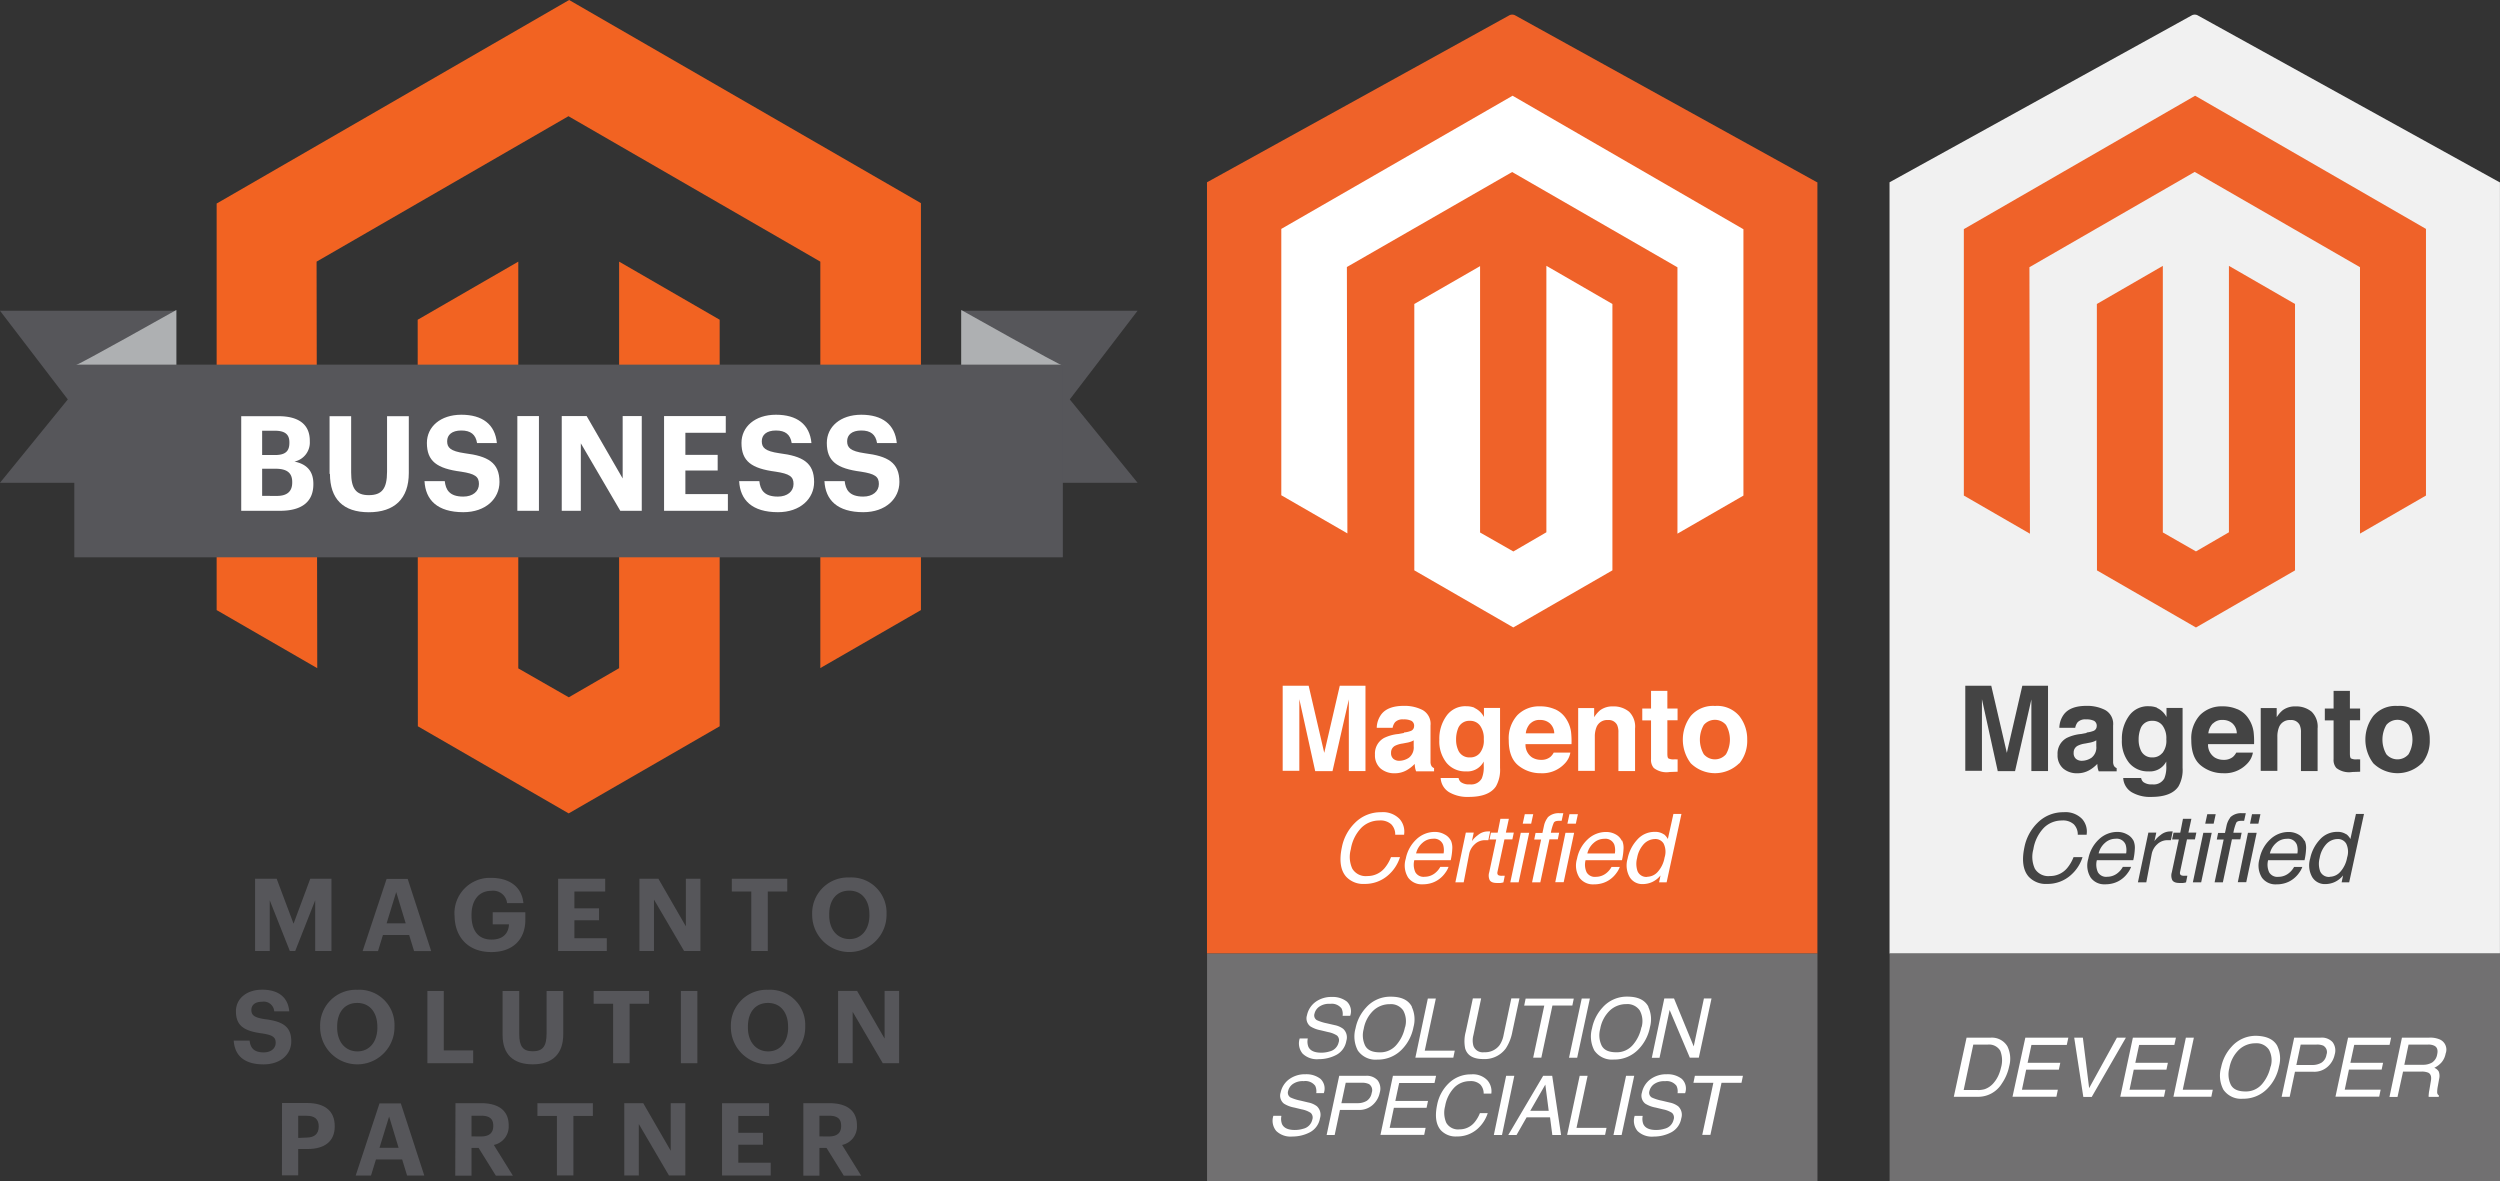
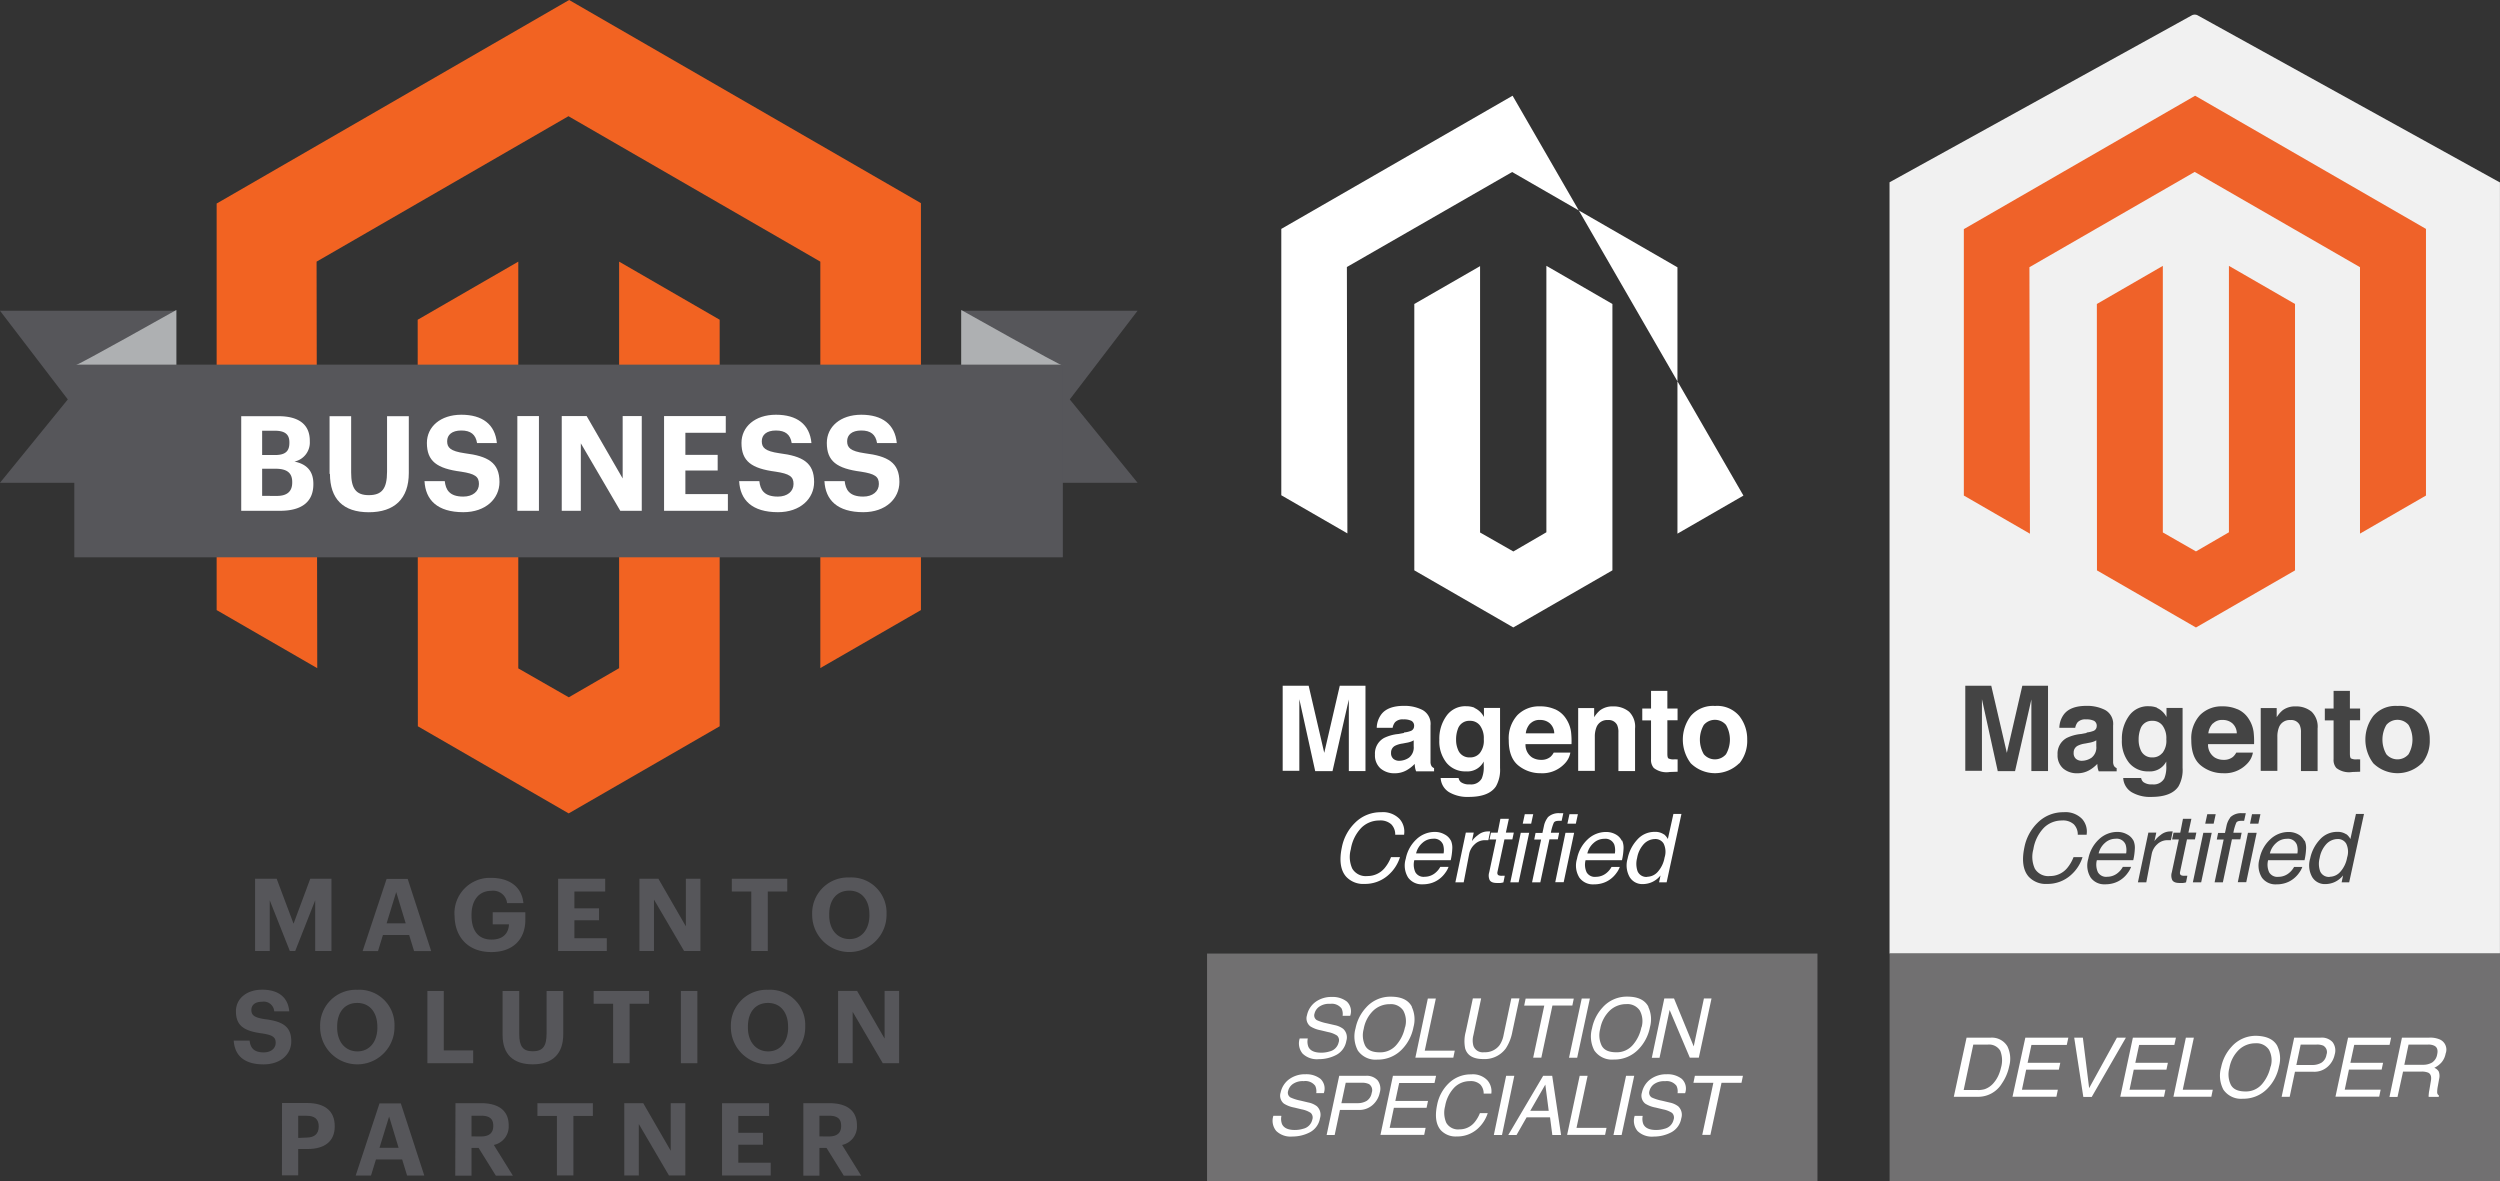
<svg xmlns="http://www.w3.org/2000/svg" id="Layer_1" data-name="Layer 1" viewBox="0 0 450.52 212.9">
  <rect x="0" y="0" width="450.52" height="212.9" fill="#333333" stroke="none" />
  <defs>
    <style>.cls-1{fill:#f26322;}.cls-2{fill:#56565a;}.cls-3{fill:#aeb0b2;}.cls-4{fill:#fff;}.cls-5{fill:#ef6229;}.cls-6{fill:#717071;}.cls-7{fill:#f1f1f1;}.cls-8{fill:#444;}</style>
  </defs>
  <title>magento_solution_partner_whole</title>
  <g id="Home">
    <g id="Group-10">
      <g id="magento_logo_stacked" data-name="magento logo stacked">
        <polygon id="Fill-1" class="cls-1" points="102.56 0 39.04 36.68 39.04 109.94 57.17 120.41 57.05 47.15 102.44 20.94 147.83 47.15 147.83 120.39 165.96 109.94 165.96 36.61 102.56 0" />
        <polygon id="Fill-2" class="cls-1" points="111.57 120.41 102.5 125.66 93.4 120.45 93.4 47.15 75.27 57.62 75.3 130.88 102.48 146.58 129.69 130.88 129.69 57.62 111.57 47.15 111.57 120.41" />
        <polygon id="Fill-3" class="cls-2" points="173.24 56 205 56 192.78 71.98 205 87 173.24 87 173.24 56" />
        <g id="Group-42">
          <path id="Fill-4" class="cls-3" d="M176.55,65.93l18.27-.07c-.5,0-18.27-10-18.27-10" transform="translate(-3.33)" />
          <polygon id="Fill-6" class="cls-2" points="31.76 56 0 56 12.22 71.98 0 87 31.76 87 31.76 56" />
          <path id="Fill-8" class="cls-3" d="M35.11,65.93l-18.27-.07c.5,0,18.27-10,18.27-10" transform="translate(-3.33)" />
          <polygon id="Fill-10" class="cls-2" points="13.39 100.43 191.53 100.43 191.53 65.71 13.39 65.71 13.39 100.43" />
          <path id="Fill-12" class="cls-4" d="M53.22,89.37c1.91,0,2.77-.86,2.77-2.41v-.1c0-1.57-.86-2.39-3-2.39H50.57v4.89ZM52.88,82c1.86,0,2.6-.67,2.6-2.2V79.7c0-1.43-.81-2.08-2.63-2.08H50.57V82ZM46.8,75H53.5c3.72,0,5.66,1.53,5.66,4.44v.09a3.51,3.51,0,0,1-2.77,3.65c2.22.45,3.41,1.72,3.41,4v.09c0,3.13-2.05,4.78-6,4.78h-7Z" transform="translate(-3.33)" />
          <path id="Fill-13" class="cls-4" d="M62.72,85.39V75h3.89V85.15c0,2.84.84,4.08,3.17,4.08s3.3-1.1,3.3-4.23V75H77V85.24c0,4.65-2.6,7.07-7.21,7.07s-7-2.39-7-6.92" transform="translate(-3.33)" />
          <path id="Fill-14" class="cls-4" d="M79.78,86.7h3.7c.17,1.53.81,2.79,3.34,2.79,1.7,0,2.82-.93,2.82-2.27s-.72-1.84-3.22-2.22c-4.37-.57-6.16-1.89-6.16-5.18,0-2.91,2.44-5.08,6.21-5.08s6.09,1.72,6.4,5.11H89.3c-.24-1.55-1.15-2.27-2.84-2.27s-2.55.79-2.55,1.93.55,1.79,3.18,2.17c4.13.52,6.25,1.65,6.25,5.18,0,3-2.48,5.44-6.51,5.44-4.68,0-6.83-2.2-7-5.61" transform="translate(-3.33)" />
          <polygon id="Fill-15" class="cls-4" points="93.23 92.05 97.12 92.05 97.12 74.98 93.23 74.98 93.23 92.05" />
          <polygon id="Fill-16" class="cls-4" points="101.23 74.98 105.72 74.98 112.21 86.22 112.21 74.98 115.65 74.98 115.65 92.05 111.78 92.05 104.67 79.89 104.67 92.05 101.23 92.05 101.23 74.98" />
          <polygon id="Fill-17" class="cls-4" points="119.67 74.98 130.79 74.98 130.79 77.99 123.51 77.99 123.51 81.97 129.33 81.97 129.33 84.79 123.51 84.79 123.51 89.04 131.17 89.04 131.17 92.05 119.67 92.05 119.67 74.98" />
          <path id="Fill-18" class="cls-4" d="M136.47,86.7h3.7c.17,1.53.81,2.79,3.34,2.79,1.7,0,2.82-.93,2.82-2.27s-.72-1.84-3.22-2.22c-4.37-.57-6.16-1.89-6.16-5.18,0-2.91,2.44-5.08,6.21-5.08s6.09,1.72,6.4,5.11H146c-.24-1.55-1.15-2.27-2.84-2.27s-2.55.79-2.55,1.93.55,1.79,3.18,2.17c4.13.52,6.25,1.65,6.25,5.18,0,3-2.48,5.44-6.51,5.44-4.68,0-6.83-2.2-7-5.61" transform="translate(-3.33)" />
          <path id="Fill-19" class="cls-4" d="M151.85,86.7h3.7c.17,1.53.81,2.79,3.34,2.79,1.7,0,2.82-.93,2.82-2.27S161,85.39,158.49,85c-4.37-.57-6.16-1.89-6.16-5.18,0-2.91,2.44-5.08,6.21-5.08s6.08,1.72,6.4,5.11h-3.56c-.24-1.55-1.15-2.27-2.84-2.27s-2.55.79-2.55,1.93.55,1.79,3.17,2.17c4.13.52,6.25,1.65,6.25,5.18,0,3-2.48,5.44-6.51,5.44-4.68,0-6.83-2.2-7-5.61" transform="translate(-3.33)" />
          <polygon id="Fill-20" class="cls-2" points="45.97 158.36 49.86 158.36 52.9 166.46 55.91 158.36 59.73 158.36 59.73 171.38 56.8 171.38 56.8 162.24 53.2 171.38 52.23 171.38 48.61 162.24 48.61 171.38 45.97 171.38 45.97 158.36" />
          <path id="Fill-21" class="cls-2" d="M73,166.39h3.44l-1.71-5.63Zm0-8H76.8l4.23,13H77.95l-.89-2.9H72.34l-.89,2.9H68.68Z" transform="translate(-3.33)" />
          <path id="Fill-22" class="cls-2" d="M85.23,165v-.15a6.38,6.38,0,0,1,6.63-6.65c2.9,0,5.48,1.33,5.79,4.55H94.71a2.51,2.51,0,0,0-2.82-2.22c-2.26,0-3.59,1.69-3.59,4.35V165c0,2.51,1.07,4.32,3.62,4.32,2.18,0,3.08-1.26,3.13-2.75H92.12V164.4H98v1.38c0,3.48-2.22,5.79-6.12,5.79-4.26,0-6.63-2.77-6.63-6.63" transform="translate(-3.33)" />
          <polygon id="Fill-23" class="cls-2" points="100.58 158.36 109.06 158.36 109.06 160.66 103.51 160.66 103.51 163.69 107.95 163.69 107.95 165.84 103.51 165.84 103.51 169.08 109.35 169.08 109.35 171.38 100.58 171.38 100.58 158.36" />
          <polygon id="Fill-24" class="cls-2" points="115.23 158.36 118.65 158.36 123.6 166.94 123.6 158.36 126.22 158.36 126.22 171.38 123.28 171.38 117.85 162.11 117.85 171.38 115.23 171.38 115.23 158.36" />
          <polygon id="Fill-25" class="cls-2" points="135.39 160.66 131.88 160.66 131.88 158.36 141.87 158.36 141.87 160.66 138.36 160.66 138.36 171.38 135.39 171.38 135.39 160.66" />
          <path id="Fill-26" class="cls-2" d="M160,164.91v-.15c0-2.53-1.35-4.26-3.62-4.26s-3.62,1.66-3.62,4.28v.15c0,2.66,1.53,4.3,3.66,4.3s3.59-1.69,3.59-4.32m-10.32,0v-.15a6.44,6.44,0,0,1,6.7-6.63,6.33,6.33,0,0,1,6.7,6.56v.14a6.7,6.7,0,0,1-13.4.07" transform="translate(-3.33)" />
          <path id="Fill-27" class="cls-2" d="M45.49,187.52h2.82c.13,1.16.62,2.13,2.55,2.13,1.29,0,2.15-.71,2.15-1.73s-.55-1.4-2.46-1.69c-3.33-.44-4.7-1.44-4.7-4,0-2.22,1.86-3.88,4.73-3.88s4.64,1.31,4.88,3.9H52.75a1.89,1.89,0,0,0-2.17-1.73c-1.29,0-1.95.6-1.95,1.48s.42,1.37,2.42,1.66c3.15.4,4.77,1.26,4.77,4,0,2.31-1.89,4.15-5,4.15-3.57,0-5.2-1.68-5.37-4.28" transform="translate(-3.33)" />
          <path id="Fill-28" class="cls-2" d="M71.33,185.14V185c0-2.53-1.35-4.26-3.62-4.26s-3.62,1.66-3.62,4.28v.15c0,2.66,1.53,4.3,3.66,4.3s3.59-1.69,3.59-4.32m-10.32,0V185a6.44,6.44,0,0,1,6.7-6.63,6.33,6.33,0,0,1,6.7,6.56v.14a6.7,6.7,0,0,1-13.4.07" transform="translate(-3.33)" />
          <polygon id="Fill-29" class="cls-2" points="77.02 178.58 79.97 178.58 79.97 189.29 85.27 189.29 85.27 191.6 77.02 191.6 77.02 178.58" />
          <path id="Fill-30" class="cls-2" d="M93.9,186.52v-7.94h3v7.76c0,2.17.64,3.11,2.42,3.11s2.51-.84,2.51-3.22v-7.65h3v7.83c0,3.55-2,5.39-5.5,5.39S93.9,190,93.9,186.52" transform="translate(-3.33)" />
          <polygon id="Fill-31" class="cls-2" points="110.49 180.88 106.98 180.88 106.98 178.58 116.97 178.58 116.97 180.88 113.46 180.88 113.46 191.6 110.49 191.6 110.49 180.88" />
          <polygon id="Fill-32" class="cls-2" points="122.7 191.6 125.67 191.6 125.67 178.58 122.7 178.58 122.7 191.6" />
          <path id="Fill-33" class="cls-2" d="M145.35,185.14V185c0-2.53-1.35-4.26-3.62-4.26s-3.62,1.66-3.62,4.28v.15c0,2.66,1.53,4.3,3.66,4.3s3.59-1.69,3.59-4.32m-10.32,0V185a6.44,6.44,0,0,1,6.7-6.63,6.33,6.33,0,0,1,6.7,6.56v.14a6.7,6.7,0,0,1-13.4.07" transform="translate(-3.33)" />
          <polygon id="Fill-34" class="cls-2" points="151.03 178.58 154.46 178.58 159.41 187.16 159.41 178.58 162.03 178.58 162.03 191.6 159.08 191.6 153.66 182.34 153.66 191.6 151.03 191.6 151.03 178.58" />
          <path id="Fill-35" class="cls-2" d="M58.57,205c1.44,0,2.2-.69,2.2-2V203c0-1.38-.8-1.93-2.2-1.93H57.07v4Zm-4.42-6.23h4.5c3.17,0,5,1.4,5,4.15V203c0,2.75-1.91,4.06-4.88,4.06H57.07v4.74H54.14Z" transform="translate(-3.33)" />
          <path id="Fill-36" class="cls-2" d="M71.72,206.84h3.44l-1.71-5.63Zm0-8h3.84l4.23,13H76.69l-.89-2.9H71.08l-.89,2.9H67.43Z" transform="translate(-3.33)" />
          <path id="Fill-37" class="cls-2" d="M90,204.8c1.47,0,2.22-.62,2.22-1.88v-.07c0-1.33-.8-1.79-2.22-1.79H88.3v3.73Zm-4.59-6H90c3.08,0,5,1.26,5,4v.07a3.38,3.38,0,0,1-2.68,3.46l3.44,5.54H92.69l-3.11-5H88.3v5H85.37Z" transform="translate(-3.33)" />
          <polygon id="Fill-38" class="cls-2" points="100.36 201.1 96.85 201.1 96.85 198.81 106.84 198.81 106.84 201.1 103.33 201.1 103.33 211.82 100.36 211.82 100.36 201.1" />
          <polygon id="Fill-39" class="cls-2" points="112.5 198.81 115.92 198.81 120.87 207.38 120.87 198.81 123.5 198.81 123.5 211.83 120.55 211.83 115.12 202.56 115.12 211.83 112.5 211.83 112.5 198.81" />
          <polygon id="Fill-40" class="cls-2" points="130.12 198.81 138.6 198.81 138.6 201.1 133.05 201.1 133.05 204.14 137.49 204.14 137.49 206.29 133.05 206.29 133.05 209.53 138.89 209.53 138.89 211.83 130.12 211.83 130.12 198.81" />
          <path id="Fill-41" class="cls-2" d="M152.69,204.8c1.47,0,2.22-.62,2.22-1.88v-.07c0-1.33-.8-1.79-2.22-1.79H151v3.73Zm-4.59-6h4.66c3.08,0,5,1.26,5,4v.07a3.38,3.38,0,0,1-2.68,3.46l3.44,5.54h-3.13l-3.11-5H151v5H148.1Z" transform="translate(-3.33)" />
        </g>
      </g>
    </g>
  </g>
-   <path id="Shape" class="cls-5" d="M330.78,32.85,276.34,2.75a1.15,1.15,0,0,0-1,0l-54.5,30.1v139h110v-139Z" transform="translate(-3.33)" />
  <path id="Shape-2" data-name="Shape" class="cls-4" d="M244.77,123.57h4.63v15.38h-3v-10.4c0-.3,0-.73,0-1.26s0-.95,0-1.24l-2.94,12.91h-3.12L237.48,126c0,.3,0,.71,0,1.24s0,1,0,1.26v10.4h-3V123.57h4.68l2.81,12.1ZM256.32,132a4.57,4.57,0,0,0,1.19-.26.91.91,0,0,0,.65-.84,1,1,0,0,0-.48-1,3.07,3.07,0,0,0-1.45-.26,1.87,1.87,0,0,0-1.51.52,2.33,2.33,0,0,0-.43,1h-2.86a4.22,4.22,0,0,1,.84-2.45q1.17-1.51,4.07-1.51a7.12,7.12,0,0,1,3.33.74,2.85,2.85,0,0,1,1.45,2.79v5.22c0,.35,0,.8,0,1.32a1.52,1.52,0,0,0,.19.8,1.1,1.1,0,0,0,.45.35V139h-3.23a3.2,3.2,0,0,1-.19-.65,6.45,6.45,0,0,1-.07-.69,6.08,6.08,0,0,1-1.43,1.13,4.31,4.31,0,0,1-2.17.56,3.8,3.8,0,0,1-2.56-.87,3.15,3.15,0,0,1-1-2.49,3.2,3.2,0,0,1,1.63-3,7.46,7.46,0,0,1,2.62-.72l1-.19Zm1.82,1.38a2.7,2.7,0,0,1-.58.28,4.14,4.14,0,0,1-.8.2l-.67.13a4.32,4.32,0,0,0-1.37.41,1.37,1.37,0,0,0-.71,1.26,1.33,1.33,0,0,0,.43,1.1,1.62,1.62,0,0,0,1,.34,3.17,3.17,0,0,0,1.8-.56,2.35,2.35,0,0,0,.85-2.06v-1.09ZM269,127.56a3.57,3.57,0,0,1,1.75,1.65v-1.63h2.9v10.8a6,6,0,0,1-.74,3.33c-.84,1.26-2.47,1.9-4.89,1.9a6.56,6.56,0,0,1-3.55-.85,3.19,3.19,0,0,1-1.52-2.56h3.23a1.24,1.24,0,0,0,.41.74,2.45,2.45,0,0,0,1.62.41,2.17,2.17,0,0,0,2.15-1.08,5.38,5.38,0,0,0,.35-2.32v-.72a3.31,3.31,0,0,1-3.21,1.78,4.35,4.35,0,0,1-3.49-1.54,6.2,6.2,0,0,1-1.3-4.16A7,7,0,0,1,264,129a4.14,4.14,0,0,1,3.57-1.73,4.06,4.06,0,0,1,1.47.26Zm1,8.16a3.61,3.61,0,0,0,.72-2.51,3.84,3.84,0,0,0-.69-2.47,2.19,2.19,0,0,0-1.82-.84,2.14,2.14,0,0,0-2.16,1.47,5.33,5.33,0,0,0-.32,1.93,4.39,4.39,0,0,0,.33,1.76,2.15,2.15,0,0,0,2.16,1.43A2.21,2.21,0,0,0,270,135.72Zm13.53-7.92a4.53,4.53,0,0,1,2,1.69,5.76,5.76,0,0,1,.91,2.36,14.84,14.84,0,0,1,.09,2.25h-8.29a2.73,2.73,0,0,0,1.19,2.4,3.06,3.06,0,0,0,1.63.43,2.52,2.52,0,0,0,1.65-.52,2.7,2.7,0,0,0,.61-.78h3a3.76,3.76,0,0,1-1.1,2.06,5.51,5.51,0,0,1-4.27,1.65,6.28,6.28,0,0,1-4-1.39c-1.15-.93-1.73-2.45-1.73-4.55a6.19,6.19,0,0,1,1.56-4.53,5.45,5.45,0,0,1,4.07-1.58,6.46,6.46,0,0,1,2.68.52Zm-4.44,2.58a3.06,3.06,0,0,0-.8,1.77h5.13a2.48,2.48,0,0,0-.8-1.8,2.61,2.61,0,0,0-1.76-.61A2.27,2.27,0,0,0,279.12,130.38Zm17.78-2.16a3.77,3.77,0,0,1,1.11,3.07v7.66h-3V132a3.05,3.05,0,0,0-.24-1.37,1.68,1.68,0,0,0-1.65-.87,2.05,2.05,0,0,0-2.06,1.28,4.53,4.53,0,0,0-.3,1.73v6.15h-3V127.6h2.88v1.65a5.17,5.17,0,0,1,1.08-1.26,3.71,3.71,0,0,1,2.32-.69,4.35,4.35,0,0,1,2.86.93Zm2.41,1.58v-2.12h1.58v-3.18h2.94v3.18h1.84v2.12h-1.84v6c0,.46.05.76.19.87a2,2,0,0,0,1.08.17h.28a1.6,1.6,0,0,0,.3,0v2.23l-1.41.05a3.74,3.74,0,0,1-2.88-.72,2.18,2.18,0,0,1-.5-1.58v-7h-1.56Zm17.47,7.75a6.23,6.23,0,0,1-8.73,0,7.07,7.07,0,0,1,0-8.53,5.27,5.27,0,0,1,4.37-1.8,5.22,5.22,0,0,1,4.37,1.8,6.68,6.68,0,0,1,1.43,4.25A6.42,6.42,0,0,1,316.79,137.56Zm-2.38-1.63a5.29,5.29,0,0,0,0-5.28,2.63,2.63,0,0,0-4,0,5.28,5.28,0,0,0,0,5.28,2.63,2.63,0,0,0,4,0Z" transform="translate(-3.33)" />
  <path id="Shape-3" data-name="Shape" class="cls-4" d="M256.38,150.43h-1.62a2.59,2.59,0,0,0-.71-1.88,2.89,2.89,0,0,0-2.16-.69,4.57,4.57,0,0,0-3.2,1.28,7.17,7.17,0,0,0-1.93,3.9,5.11,5.11,0,0,0,.26,3.49,2.81,2.81,0,0,0,2.71,1.34,4,4,0,0,0,3.1-1.41,7,7,0,0,0,1.17-2h1.62a7.1,7.1,0,0,1-2.12,3.25,6.28,6.28,0,0,1-4.27,1.58,4.19,4.19,0,0,1-3.31-1.3c-1-1.13-1.28-2.9-.78-5.28a8.41,8.41,0,0,1,2.38-4.44,6.48,6.48,0,0,1,4.68-1.9,4.16,4.16,0,0,1,3.36,1.23,3.43,3.43,0,0,1,.8,2.77Zm8.4,1a3.3,3.3,0,0,1,.26,1.58,11,11,0,0,1-.28,2H258.2a3.26,3.26,0,0,0,.19,2.17,1.7,1.7,0,0,0,1.69.82,3,3,0,0,0,2-.78,3.6,3.6,0,0,0,.8-1h1.49a4.15,4.15,0,0,1-.61,1.1,4.8,4.8,0,0,1-.95,1,4.59,4.59,0,0,1-1.9.91,5.37,5.37,0,0,1-1.26.13,3,3,0,0,1-2.56-1.21,4.11,4.11,0,0,1-.43-3.4,6.4,6.4,0,0,1,1.91-3.49,4.78,4.78,0,0,1,3.34-1.34,3.49,3.49,0,0,1,1.75.45A2.57,2.57,0,0,1,264.78,151.47Zm-1.3,2.36a3.42,3.42,0,0,0-.09-1.56,1.71,1.71,0,0,0-1.82-1.08,2.81,2.81,0,0,0-1.9.74,3.59,3.59,0,0,0-1.15,1.9Zm4-3.75h1.43l-.33,1.54a4.59,4.59,0,0,1,1.1-1.1,2.74,2.74,0,0,1,1.71-.65h.15l.33,0-.33,1.58-.24,0H271a2.62,2.62,0,0,0-1.9.72,3.2,3.2,0,0,0-1,1.69L267.1,159h-1.5l1.88-8.94Zm6.24-2.49h1.52l-.54,2.49h1.43l-.26,1.23h-1.43l-1.25,5.83c-.07.31,0,.52.19.63a1.36,1.36,0,0,0,.58.09h.24l.3,0-.24,1.19a3.1,3.1,0,0,1-.56.11,6,6,0,0,1-.61,0c-.71,0-1.13-.19-1.32-.54a2,2,0,0,1-.07-1.39l1.26-5.91h-1.21l.26-1.23h1.21l.5-2.53Zm3.66,2.53h1.52L277,159H275.5l1.88-8.9Zm.73-3.36h1.52l-.37,1.71h-1.52Zm4.12.59a2.79,2.79,0,0,1,2.19-.76h.3l.33,0-.3,1.37a2.51,2.51,0,0,0-.33,0h-.2c-.46,0-.76.11-.89.35a8.35,8.35,0,0,0-.52,1.8h1.49l-.24,1.19h-1.51L280.91,159h-1.49l1.63-7.71h-1.24l.24-1.19h1.24l.3-1.39A3.68,3.68,0,0,1,282.23,147.35Zm3.21,2.77H287l-1.88,8.9h-1.52Zm.72-3.36h1.52l-.37,1.71h-1.52Zm9.48,4.72a3.3,3.3,0,0,1,.26,1.58,11,11,0,0,1-.28,2h-6.56a3.27,3.27,0,0,0,.19,2.17,1.7,1.7,0,0,0,1.69.82,3,3,0,0,0,2-.78,3.6,3.6,0,0,0,.8-1h1.49a4.15,4.15,0,0,1-.61,1.1,4.8,4.8,0,0,1-.95,1,4.6,4.6,0,0,1-1.9.91,5.37,5.37,0,0,1-1.26.13,3,3,0,0,1-2.56-1.21,4.11,4.11,0,0,1-.43-3.4,6.4,6.4,0,0,1,1.91-3.49,4.78,4.78,0,0,1,3.34-1.34,3.49,3.49,0,0,1,1.75.45,2.57,2.57,0,0,1,1.08,1.15Zm-1.3,2.36a3.42,3.42,0,0,0-.09-1.56,1.71,1.71,0,0,0-1.82-1.08,2.81,2.81,0,0,0-1.9.74,3.58,3.58,0,0,0-1.15,1.9Zm8.83-3.47a2.76,2.76,0,0,1,.72.87l1-4.52h1.45L303.67,159h-1.36l.26-1.24a4.23,4.23,0,0,1-1.51,1.19,4.18,4.18,0,0,1-1.73.37,2.64,2.64,0,0,1-2.32-1.26,4.28,4.28,0,0,1-.37-3.34,7.06,7.06,0,0,1,1.71-3.38,4.13,4.13,0,0,1,3.16-1.43,2.72,2.72,0,0,1,1.66.45Zm-3,7.67a2.57,2.57,0,0,0,1.9-.89,5.17,5.17,0,0,0,1.23-2.58,3.37,3.37,0,0,0-.17-2.51,1.72,1.72,0,0,0-1.54-.82,2.84,2.84,0,0,0-2,.87,4.89,4.89,0,0,0-1.24,2.55,4.07,4.07,0,0,0,.09,2.4,1.71,1.71,0,0,0,1.77,1Z" transform="translate(-3.33)" />
  <polygon id="Rectangle-2" class="cls-6" points="217.52 171.84 327.52 171.84 327.52 212.9 217.52 212.9 217.52 171.84" />
  <path id="Shape-4" data-name="Shape" class="cls-4" d="M239,187.17a2.63,2.63,0,0,0,.11,1.47c.33.71,1.1,1.06,2.3,1.06a5,5,0,0,0,1.52-.22,2.16,2.16,0,0,0,1.63-1.62,1.15,1.15,0,0,0-.28-1.24,4.51,4.51,0,0,0-1.6-.63l-1.37-.33a5.27,5.27,0,0,1-1.86-.71,1.84,1.84,0,0,1-.59-2,4,4,0,0,1,1.49-2.36,4.81,4.81,0,0,1,3-.93,4.14,4.14,0,0,1,2.68.82,2.4,2.4,0,0,1,.61,2.58h-1.36a2.32,2.32,0,0,0-.19-1.32,2.2,2.2,0,0,0-2.06-.84,3.09,3.09,0,0,0-2,.54,2.14,2.14,0,0,0-.82,1.24,1,1,0,0,0,.41,1.15,7.94,7.94,0,0,0,1.82.58l1.43.33a3.76,3.76,0,0,1,1.52.67,2.09,2.09,0,0,1,.56,2.17,3.5,3.5,0,0,1-1.82,2.53,6.78,6.78,0,0,1-3.16.76,3.7,3.7,0,0,1-2.9-1,2.88,2.88,0,0,1-.52-2.73H239v0Zm18.75-5.7a5.26,5.26,0,0,1,.3,3.62,7.81,7.81,0,0,1-2.06,4,6,6,0,0,1-4.46,1.86,3.85,3.85,0,0,1-3.51-1.64,5.43,5.43,0,0,1-.41-4,7.69,7.69,0,0,1,1.86-3.7,5.82,5.82,0,0,1,4.5-2c1.88,0,3.14.59,3.79,1.8Zm-1.21,3.64a4,4,0,0,0-.33-3,2.67,2.67,0,0,0-2.43-1.15,4.29,4.29,0,0,0-2.94,1.13,6,6,0,0,0-1.76,3.34,4.3,4.3,0,0,0,.26,3c.43.82,1.3,1.21,2.66,1.21a3.79,3.79,0,0,0,3-1.37,6.9,6.9,0,0,0,1.51-3.12Zm4.09-5.17h1.45l-2,9.4h5.41l-.26,1.26h-6.84l2.25-10.67Zm9.61,0-1.39,6.6a3.72,3.72,0,0,0,0,1.93,1.78,1.78,0,0,0,1.93,1.15,3.24,3.24,0,0,0,2.77-1.26,4.69,4.69,0,0,0,.74-1.84l1.39-6.6h1.47l-1.28,6a8.17,8.17,0,0,1-1.17,3,4.73,4.73,0,0,1-4.09,1.93c-1.8,0-2.88-.65-3.25-1.93a6.58,6.58,0,0,1,.11-3l1.28-6h1.47Zm16.7,0-.26,1.26h-3.59l-2,9.4h-1.47l2-9.38H278l.26-1.26h8.66v0Zm1.43,0h1.47l-2.29,10.67h-1.47Zm12,1.52a5.25,5.25,0,0,1,.3,3.62,7.8,7.8,0,0,1-2.06,4,6,6,0,0,1-4.46,1.86,3.85,3.85,0,0,1-3.51-1.64,5.42,5.42,0,0,1-.41-4,7.69,7.69,0,0,1,1.86-3.7,5.82,5.82,0,0,1,4.5-2c1.88,0,3.14.59,3.79,1.8Zm-1.21,3.64a4,4,0,0,0-.33-3,2.67,2.67,0,0,0-2.43-1.15,4.29,4.29,0,0,0-2.94,1.13,6,6,0,0,0-1.76,3.34,4.31,4.31,0,0,0,.26,3c.43.82,1.3,1.21,2.66,1.21a3.79,3.79,0,0,0,3-1.37,6.91,6.91,0,0,0,1.5-3.12Zm4.09-5.17H305l3.55,8.64,1.84-8.64h1.37l-2.29,10.67h-1.62L304.21,182l-1.82,8.62H301Z" transform="translate(-3.33)" />
  <path id="Shape-5" data-name="Shape" class="cls-4" d="M234.25,201.1a2.63,2.63,0,0,0,.11,1.47c.33.71,1.1,1.06,2.3,1.06a5.06,5.06,0,0,0,1.52-.22,2.16,2.16,0,0,0,1.63-1.62,1.15,1.15,0,0,0-.28-1.24,4.48,4.48,0,0,0-1.6-.63l-1.37-.33a5.25,5.25,0,0,1-1.86-.71,1.84,1.84,0,0,1-.59-2,4,4,0,0,1,1.49-2.36,4.81,4.81,0,0,1,3-.93,4.13,4.13,0,0,1,2.68.82,2.4,2.4,0,0,1,.61,2.58h-1.36a2.32,2.32,0,0,0-.19-1.32,2.2,2.2,0,0,0-2.06-.84,3.1,3.1,0,0,0-2,.54,2.14,2.14,0,0,0-.82,1.24,1,1,0,0,0,.41,1.15,7.93,7.93,0,0,0,1.82.58l1.43.34a3.76,3.76,0,0,1,1.52.67,2.09,2.09,0,0,1,.56,2.17,3.5,3.5,0,0,1-1.82,2.53,6.78,6.78,0,0,1-3.16.76,3.7,3.7,0,0,1-2.9-1,2.88,2.88,0,0,1-.52-2.73h1.37v0Zm10.42-7.23h4.79a2.64,2.64,0,0,1,2.12.8,2.49,2.49,0,0,1,.39,2.25,4,4,0,0,1-1.24,2.17,3.61,3.61,0,0,1-2.58.93H244.8l-.95,4.51h-1.45l2.27-10.67Zm5.31,1.47a2.84,2.84,0,0,0-1.26-.22h-2.88l-.78,3.68h2.88a3.18,3.18,0,0,0,1.67-.41,2.09,2.09,0,0,0,.91-1.45A1.32,1.32,0,0,0,250,195.34Zm4.37-1.47h7.77l-.28,1.3h-6.37l-.69,3.23h5.89l-.26,1.23h-5.89l-.76,3.62h6.48l-.26,1.26h-7.88l2.25-10.65Zm17.76,3.2h-1.41a2.36,2.36,0,0,0-.61-1.63,2.51,2.51,0,0,0-1.88-.61,3.92,3.92,0,0,0-2.77,1.12,6.38,6.38,0,0,0-1.69,3.4,4.53,4.53,0,0,0,.22,3,2.44,2.44,0,0,0,2.36,1.17,3.47,3.47,0,0,0,2.69-1.23,6.09,6.09,0,0,0,1-1.69h1.41a6.45,6.45,0,0,1-1.84,2.83,5.47,5.47,0,0,1-3.72,1.37A3.66,3.66,0,0,1,263,203.7c-.89-1-1.12-2.53-.69-4.59a7.31,7.31,0,0,1,2.06-3.86,5.64,5.64,0,0,1,4.07-1.64,3.61,3.61,0,0,1,2.92,1.06,3,3,0,0,1,.72,2.4Zm2.64-3.2h1.47L274,204.54h-1.47Zm6.67,0h1.63l1.6,10.67h-1.58l-.41-3.19h-4.22l-1.82,3.19h-1.49Zm1,6.3-.61-4.72-2.71,4.72Zm5.56-6.3h1.45l-2,9.38h5.41l-.26,1.26h-6.84L288,193.87Zm8.38,0h1.47l-2.27,10.67h-1.47Zm3,7.23a2.63,2.63,0,0,0,.11,1.47c.33.71,1.1,1.06,2.3,1.06a5.05,5.05,0,0,0,1.52-.22,2.16,2.16,0,0,0,1.63-1.62,1.15,1.15,0,0,0-.28-1.24,4.48,4.48,0,0,0-1.6-.63l-1.37-.33a5.25,5.25,0,0,1-1.86-.71,1.84,1.84,0,0,1-.59-2,4,4,0,0,1,1.49-2.36,4.81,4.81,0,0,1,3-.93,4.13,4.13,0,0,1,2.68.82A2.4,2.4,0,0,1,307,197h-1.36a2.32,2.32,0,0,0-.19-1.32,2.2,2.2,0,0,0-2.06-.84,3.1,3.1,0,0,0-2,.54,2.14,2.14,0,0,0-.82,1.24,1,1,0,0,0,.41,1.15,7.93,7.93,0,0,0,1.82.58l1.43.34a3.76,3.76,0,0,1,1.52.67,2.09,2.09,0,0,1,.56,2.17,3.5,3.5,0,0,1-1.82,2.53,6.78,6.78,0,0,1-3.16.76,3.7,3.7,0,0,1-2.9-1,2.88,2.88,0,0,1-.52-2.73h1.37v0Zm18.06-7.23-.26,1.26h-3.6l-2,9.38h-1.47l2-9.38h-3.59l.26-1.26Z" transform="translate(-3.33)" />
-   <path id="Shape-6" data-name="Shape" class="cls-4" d="M275.91,17.25l-41.68,24v48l11.91,6.87-.09-48L275.83,31l29.79,17.17v48l11.89-6.86v-48ZM282,95.92l-5.95,3.46-6-3.42v-48L258.2,54.78l0,48,17.84,10.29,17.86-10.29v-48L282,47.9Z" transform="translate(-3.33)" />
+   <path id="Shape-6" data-name="Shape" class="cls-4" d="M275.91,17.25l-41.68,24v48l11.91,6.87-.09-48L275.83,31l29.79,17.17v48l11.89-6.86ZM282,95.92l-5.95,3.46-6-3.42v-48L258.2,54.78l0,48,17.84,10.29,17.86-10.29v-48L282,47.9Z" transform="translate(-3.33)" />
  <path id="Shape-7" data-name="Shape" class="cls-7" d="M453.78,32.85,399.34,2.75a1.15,1.15,0,0,0-1,0l-54.5,30.1v139h110v-139Z" transform="translate(-3.33)" />
  <polygon id="Rectangle-2-2" data-name="Rectangle-2" class="cls-6" points="340.52 171.84 450.52 171.84 450.52 212.9 340.52 212.9 340.52 171.84" />
  <path id="Shape-8" data-name="Shape" class="cls-8" d="M367.77,123.57h4.63v15.38h-3v-10.4c0-.3,0-.73,0-1.26s0-.95,0-1.24l-2.94,12.91h-3.12L360.49,126c0,.3,0,.71,0,1.24s0,1,0,1.26v10.4h-3V123.57h4.68l2.81,12.1ZM379.33,132a4.57,4.57,0,0,0,1.19-.26.91.91,0,0,0,.65-.84,1,1,0,0,0-.48-1,3.07,3.07,0,0,0-1.45-.26,1.87,1.87,0,0,0-1.51.52,2.33,2.33,0,0,0-.43,1h-2.86a4.22,4.22,0,0,1,.84-2.45q1.17-1.51,4.07-1.51a7.12,7.12,0,0,1,3.33.74,2.85,2.85,0,0,1,1.45,2.79v5.22c0,.35,0,.8,0,1.32a1.52,1.52,0,0,0,.19.8,1.1,1.1,0,0,0,.45.35V139h-3.23a3.2,3.2,0,0,1-.19-.65,6.44,6.44,0,0,1-.07-.69,6.08,6.08,0,0,1-1.43,1.13,4.31,4.31,0,0,1-2.17.56,3.8,3.8,0,0,1-2.56-.87,3.15,3.15,0,0,1-1-2.49,3.2,3.2,0,0,1,1.64-3,7.46,7.46,0,0,1,2.62-.72l1-.19Zm1.82,1.38a2.72,2.72,0,0,1-.58.28,4.14,4.14,0,0,1-.8.2l-.67.13a4.32,4.32,0,0,0-1.37.41,1.37,1.37,0,0,0-.71,1.26,1.33,1.33,0,0,0,.43,1.1,1.62,1.62,0,0,0,1,.34,3.18,3.18,0,0,0,1.8-.56,2.35,2.35,0,0,0,.85-2.06v-1.09ZM392,127.56a3.57,3.57,0,0,1,1.75,1.65v-1.63h2.9v10.8a6,6,0,0,1-.74,3.33c-.84,1.26-2.47,1.9-4.89,1.9a6.56,6.56,0,0,1-3.55-.85,3.19,3.19,0,0,1-1.52-2.56h3.23a1.24,1.24,0,0,0,.41.74,2.45,2.45,0,0,0,1.62.41,2.17,2.17,0,0,0,2.15-1.08,5.4,5.4,0,0,0,.35-2.32v-.72a3.31,3.31,0,0,1-3.21,1.78,4.35,4.35,0,0,1-3.49-1.54,6.2,6.2,0,0,1-1.3-4.16A7,7,0,0,1,387,129a4.14,4.14,0,0,1,3.57-1.73,4.07,4.07,0,0,1,1.47.26Zm1,8.16a3.61,3.61,0,0,0,.72-2.51,3.84,3.84,0,0,0-.69-2.47,2.19,2.19,0,0,0-1.82-.84,2.14,2.14,0,0,0-2.16,1.47,5.33,5.33,0,0,0-.32,1.93,4.39,4.39,0,0,0,.33,1.76,2.15,2.15,0,0,0,2.16,1.43,2.21,2.21,0,0,0,1.76-.78Zm13.53-7.92a4.53,4.53,0,0,1,2,1.69,5.76,5.76,0,0,1,.91,2.36,14.83,14.83,0,0,1,.09,2.25h-8.29a2.73,2.73,0,0,0,1.19,2.4,3.06,3.06,0,0,0,1.63.43,2.52,2.52,0,0,0,1.65-.52,2.7,2.7,0,0,0,.61-.78h3a3.76,3.76,0,0,1-1.1,2.06,5.51,5.51,0,0,1-4.27,1.65,6.28,6.28,0,0,1-4-1.39c-1.15-.93-1.73-2.45-1.73-4.55a6.19,6.19,0,0,1,1.56-4.53,5.45,5.45,0,0,1,4.07-1.58,6.45,6.45,0,0,1,2.67.52Zm-4.44,2.58a3.06,3.06,0,0,0-.8,1.77h5.13a2.48,2.48,0,0,0-.8-1.8,2.61,2.61,0,0,0-1.76-.61A2.27,2.27,0,0,0,402.13,130.38Zm17.78-2.16a3.77,3.77,0,0,1,1.11,3.07v7.66h-3V132a3.05,3.05,0,0,0-.24-1.37,1.68,1.68,0,0,0-1.65-.87,2.05,2.05,0,0,0-2.06,1.28,4.53,4.53,0,0,0-.3,1.73v6.15h-3V127.6h2.88v1.65a5.15,5.15,0,0,1,1.08-1.26,3.71,3.71,0,0,1,2.32-.69,4.35,4.35,0,0,1,2.86.93Zm2.41,1.58v-2.12h1.58v-3.18h2.94v3.18h1.84v2.12h-1.84v6c0,.46.06.76.19.87a2,2,0,0,0,1.08.17h.28a1.59,1.59,0,0,0,.3,0v2.23l-1.41.05a3.74,3.74,0,0,1-2.88-.72,2.18,2.18,0,0,1-.5-1.58v-7h-1.56Zm17.47,7.75a6.23,6.23,0,0,1-8.73,0,7.07,7.07,0,0,1,0-8.53,5.27,5.27,0,0,1,4.37-1.8,5.22,5.22,0,0,1,4.37,1.8,6.68,6.68,0,0,1,1.43,4.25A6.42,6.42,0,0,1,439.79,137.56Zm-2.38-1.63a5.29,5.29,0,0,0,0-5.28,2.63,2.63,0,0,0-4,0,5.29,5.29,0,0,0,0,5.28,2.63,2.63,0,0,0,4,0Z" transform="translate(-3.33)" />
  <path id="Shape-9" data-name="Shape" class="cls-8" d="M379.38,150.43h-1.62a2.59,2.59,0,0,0-.71-1.88,2.89,2.89,0,0,0-2.16-.69,4.57,4.57,0,0,0-3.2,1.28,7.17,7.17,0,0,0-1.93,3.9,5.11,5.11,0,0,0,.26,3.49,2.81,2.81,0,0,0,2.71,1.34,4,4,0,0,0,3.1-1.41,7,7,0,0,0,1.17-2h1.62a7.1,7.1,0,0,1-2.12,3.25,6.28,6.28,0,0,1-4.27,1.58,4.19,4.19,0,0,1-3.31-1.3c-1-1.13-1.28-2.9-.78-5.28a8.41,8.41,0,0,1,2.38-4.44,6.48,6.48,0,0,1,4.68-1.9,4.15,4.15,0,0,1,3.36,1.23,3.43,3.43,0,0,1,.8,2.77Zm8.4,1a3.29,3.29,0,0,1,.26,1.58,10.93,10.93,0,0,1-.28,2H381.2a3.27,3.27,0,0,0,.19,2.17,1.7,1.7,0,0,0,1.69.82,3,3,0,0,0,2-.78,3.62,3.62,0,0,0,.8-1h1.49a4.16,4.16,0,0,1-.61,1.1,4.8,4.8,0,0,1-.95,1,4.59,4.59,0,0,1-1.9.91,5.37,5.37,0,0,1-1.26.13,3,3,0,0,1-2.56-1.21,4.11,4.11,0,0,1-.43-3.4,6.4,6.4,0,0,1,1.91-3.49,4.78,4.78,0,0,1,3.34-1.34,3.49,3.49,0,0,1,1.75.45A2.56,2.56,0,0,1,387.78,151.47Zm-1.3,2.36a3.43,3.43,0,0,0-.09-1.56,1.71,1.71,0,0,0-1.82-1.08,2.81,2.81,0,0,0-1.9.74,3.59,3.59,0,0,0-1.15,1.9Zm4-3.75h1.43l-.33,1.54a4.6,4.6,0,0,1,1.1-1.1,2.74,2.74,0,0,1,1.71-.65h.15l.33,0-.33,1.58-.24,0H394a2.62,2.62,0,0,0-1.9.72,3.19,3.19,0,0,0-1,1.69L390.11,159H388.6l1.88-8.94Zm6.24-2.49h1.52l-.54,2.49h1.43l-.26,1.23h-1.43l-1.24,5.83c-.07.31,0,.52.19.63a1.37,1.37,0,0,0,.58.09h.24l.3,0-.24,1.19a3.09,3.09,0,0,1-.56.11,6,6,0,0,1-.61,0c-.71,0-1.13-.19-1.32-.54a2,2,0,0,1-.07-1.39l1.26-5.91h-1.21l.26-1.23h1.21Zm3.66,2.53h1.52L400,159H398.5l1.88-8.9Zm.72-3.36h1.52l-.37,1.71h-1.52Zm4.12.59a2.79,2.79,0,0,1,2.19-.76h.3l.33,0-.3,1.37a2.51,2.51,0,0,0-.33,0h-.2c-.46,0-.76.11-.89.35a8.41,8.41,0,0,0-.52,1.8h1.49l-.24,1.19h-1.51L403.91,159h-1.49l1.63-7.71h-1.24l.24-1.19h1.24l.3-1.39A3.68,3.68,0,0,1,405.23,147.35Zm3.21,2.77H410l-1.88,8.9h-1.52Zm.73-3.36h1.52l-.37,1.71H408.8Zm9.48,4.72a3.3,3.3,0,0,1,.26,1.58,11,11,0,0,1-.28,2h-6.56a3.26,3.26,0,0,0,.19,2.17,1.7,1.7,0,0,0,1.69.82,3,3,0,0,0,2-.78,3.6,3.6,0,0,0,.8-1h1.49a4.18,4.18,0,0,1-.61,1.1,4.82,4.82,0,0,1-.95,1,4.59,4.59,0,0,1-1.9.91,5.37,5.37,0,0,1-1.26.13,3,3,0,0,1-2.56-1.21,4.11,4.11,0,0,1-.43-3.4,6.4,6.4,0,0,1,1.91-3.49,4.78,4.78,0,0,1,3.34-1.34,3.49,3.49,0,0,1,1.75.45,2.57,2.57,0,0,1,1.08,1.15Zm-1.3,2.36a3.43,3.43,0,0,0-.09-1.56,1.71,1.71,0,0,0-1.82-1.08,2.81,2.81,0,0,0-1.9.74,3.59,3.59,0,0,0-1.15,1.9Zm8.83-3.47a2.76,2.76,0,0,1,.72.87l1-4.52h1.45L426.67,159h-1.36l.26-1.24a4.23,4.23,0,0,1-1.51,1.19,4.17,4.17,0,0,1-1.73.37,2.64,2.64,0,0,1-2.32-1.26,4.27,4.27,0,0,1-.37-3.34,7.06,7.06,0,0,1,1.71-3.38,4.13,4.13,0,0,1,3.16-1.43,2.72,2.72,0,0,1,1.65.45Zm-3,7.67a2.57,2.57,0,0,0,1.9-.89,5.17,5.17,0,0,0,1.23-2.58,3.37,3.37,0,0,0-.17-2.51,1.72,1.72,0,0,0-1.54-.82,2.84,2.84,0,0,0-2,.87,4.9,4.9,0,0,0-1.24,2.55,4.08,4.08,0,0,0,.09,2.4,1.71,1.71,0,0,0,1.76,1Z" transform="translate(-3.33)" />
  <polygon id="path-6" class="cls-5" points="395.58 17.25 353.9 41.29 353.9 89.3 365.81 96.18 365.72 48.15 395.5 30.98 425.29 48.15 425.29 96.16 437.18 89.3 437.18 41.25 395.58 17.25" />
  <polygon id="path-9" class="cls-5" points="401.67 95.92 395.73 99.37 389.76 95.95 389.76 47.91 377.87 54.78 377.89 102.79 395.73 113.08 413.58 102.79 413.58 54.78 401.67 47.91 401.67 95.92" />
  <path id="Shape-10" data-name="Shape" class="cls-4" d="M357.72,187H362a3.25,3.25,0,0,1,3.08,1.56,5.09,5.09,0,0,1,.32,3.6,8.39,8.39,0,0,1-1.3,3.07,5,5,0,0,1-4.39,2.42h-4.29L357.72,187Zm2,9.44a4.6,4.6,0,0,0,1.23-.15,3.65,3.65,0,0,0,1.62-1.1,5.62,5.62,0,0,0,1-1.65,6.93,6.93,0,0,0,.35-1.12,4.69,4.69,0,0,0-.13-3.07,2.34,2.34,0,0,0-2.3-1.1h-2.56l-1.73,8.18h2.56Zm8.57-9.44h7.77l-.28,1.3h-6.37l-.69,3.23h5.89l-.26,1.23h-5.89l-.76,3.62h6.47l-.26,1.26H366L368.31,187Zm10.39,0,1.13,9.09,5-9.09h1.62l-6.15,10.67h-1.52L377.12,187Zm9,0h7.77l-.28,1.3h-6.35l-.69,3.23H394l-.26,1.23h-5.89l-.76,3.62h6.47l-.26,1.26h-7.88L387.69,187Zm9.55,0h1.45l-2,9.38h5.41l-.26,1.26H395L397.24,187Zm16.5,1.52a5.26,5.26,0,0,1,.3,3.62,7.8,7.8,0,0,1-2.06,4,6,6,0,0,1-4.46,1.86,3.85,3.85,0,0,1-3.51-1.64,5.43,5.43,0,0,1-.41-4,7.69,7.69,0,0,1,1.86-3.7,5.82,5.82,0,0,1,4.5-2C411.83,186.72,413.09,187.31,413.74,188.52Zm-1.19,3.64a4,4,0,0,0-.33-3,2.67,2.67,0,0,0-2.43-1.15,4.29,4.29,0,0,0-2.94,1.13,6,6,0,0,0-1.76,3.34,4.31,4.31,0,0,0,.26,3c.43.82,1.3,1.21,2.66,1.21a3.79,3.79,0,0,0,3-1.37,7.11,7.11,0,0,0,1.5-3.12Zm4.22-5.17h4.79a2.64,2.64,0,0,1,2.12.8,2.49,2.49,0,0,1,.39,2.25,4,4,0,0,1-1.24,2.17,3.61,3.61,0,0,1-2.58.93H416.9l-.95,4.51H414.5Zm5.31,1.47a2.84,2.84,0,0,0-1.26-.22h-2.88l-.78,3.68H420a3.2,3.2,0,0,0,1.67-.41,2.09,2.09,0,0,0,.91-1.45,1.32,1.32,0,0,0-.54-1.6Zm4.39-1.47h7.77l-.28,1.3h-6.37l-.69,3.23h5.89l-.26,1.23h-5.89l-.76,3.62h6.47l-.26,1.26H424.2L426.47,187Zm9.72,0h4.94a4.33,4.33,0,0,1,1.93.35,2,2,0,0,1,1,2.53,3.38,3.38,0,0,1-.72,1.56,4.15,4.15,0,0,1-1.32,1,1.54,1.54,0,0,1,.8.67,2.28,2.28,0,0,1,.07,1.34l-.26,1.43a5.1,5.1,0,0,0-.09.91.69.69,0,0,0,.33.65l-.06.24H441a1,1,0,0,1,0-.35,5.68,5.68,0,0,1,.11-.84l.3-1.78c.11-.71-.06-1.17-.48-1.39a3,3,0,0,0-1.26-.2h-3.29l-1,4.57h-1.45L436.18,187Zm3.75,4.89a3.16,3.16,0,0,0,1.69-.41,2.16,2.16,0,0,0,.91-1.47c.17-.76,0-1.28-.5-1.54a2.35,2.35,0,0,0-1.13-.22h-3.53l-.76,3.64Z" transform="translate(-3.33)" />
</svg>